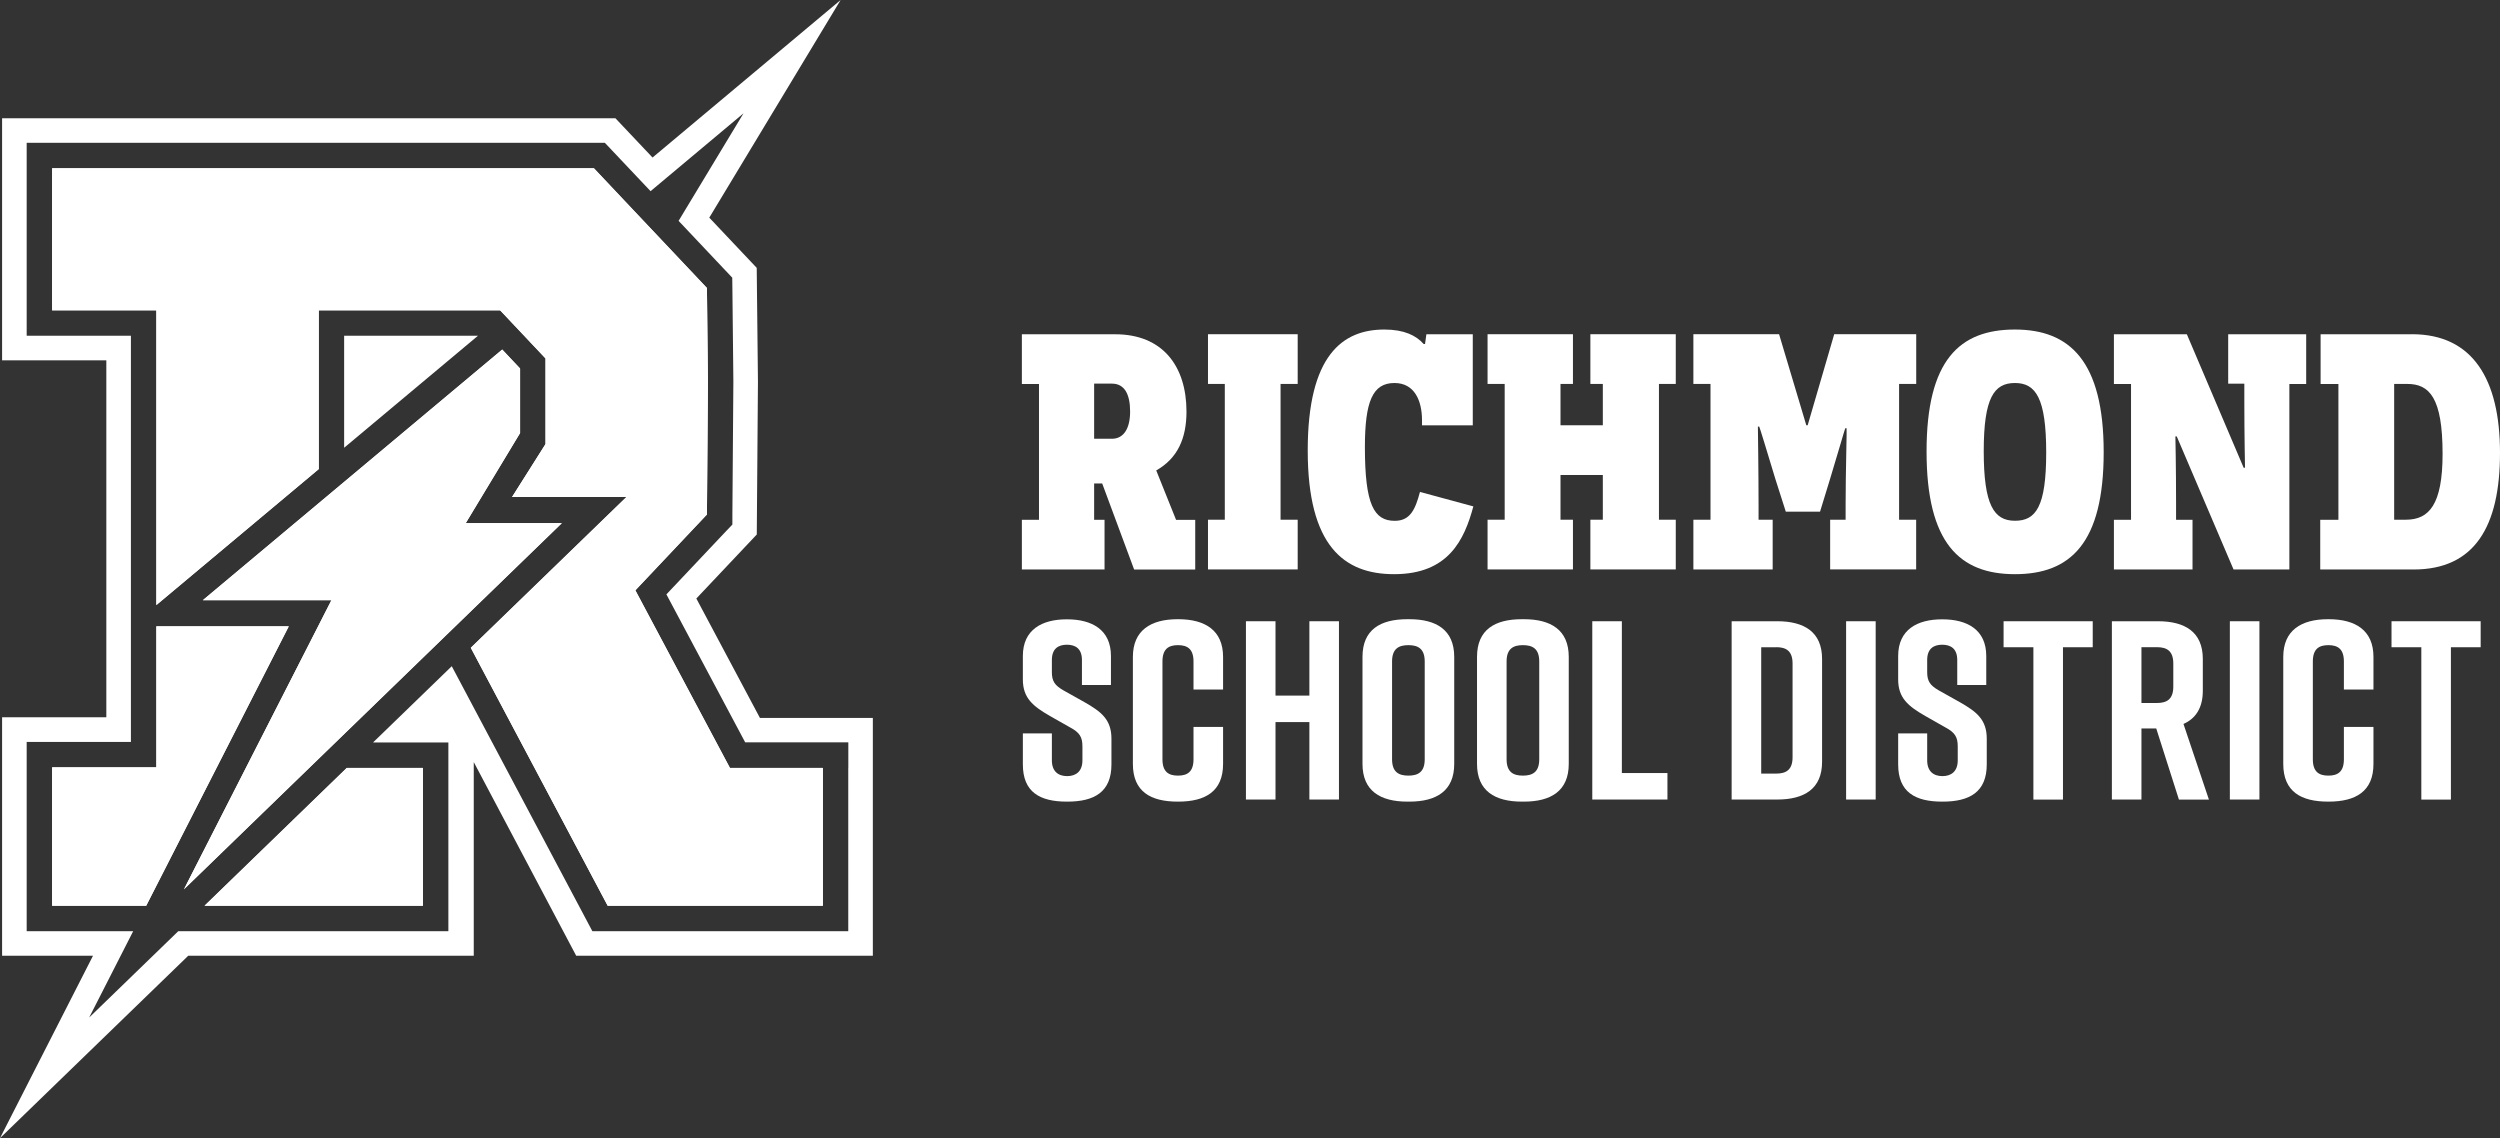
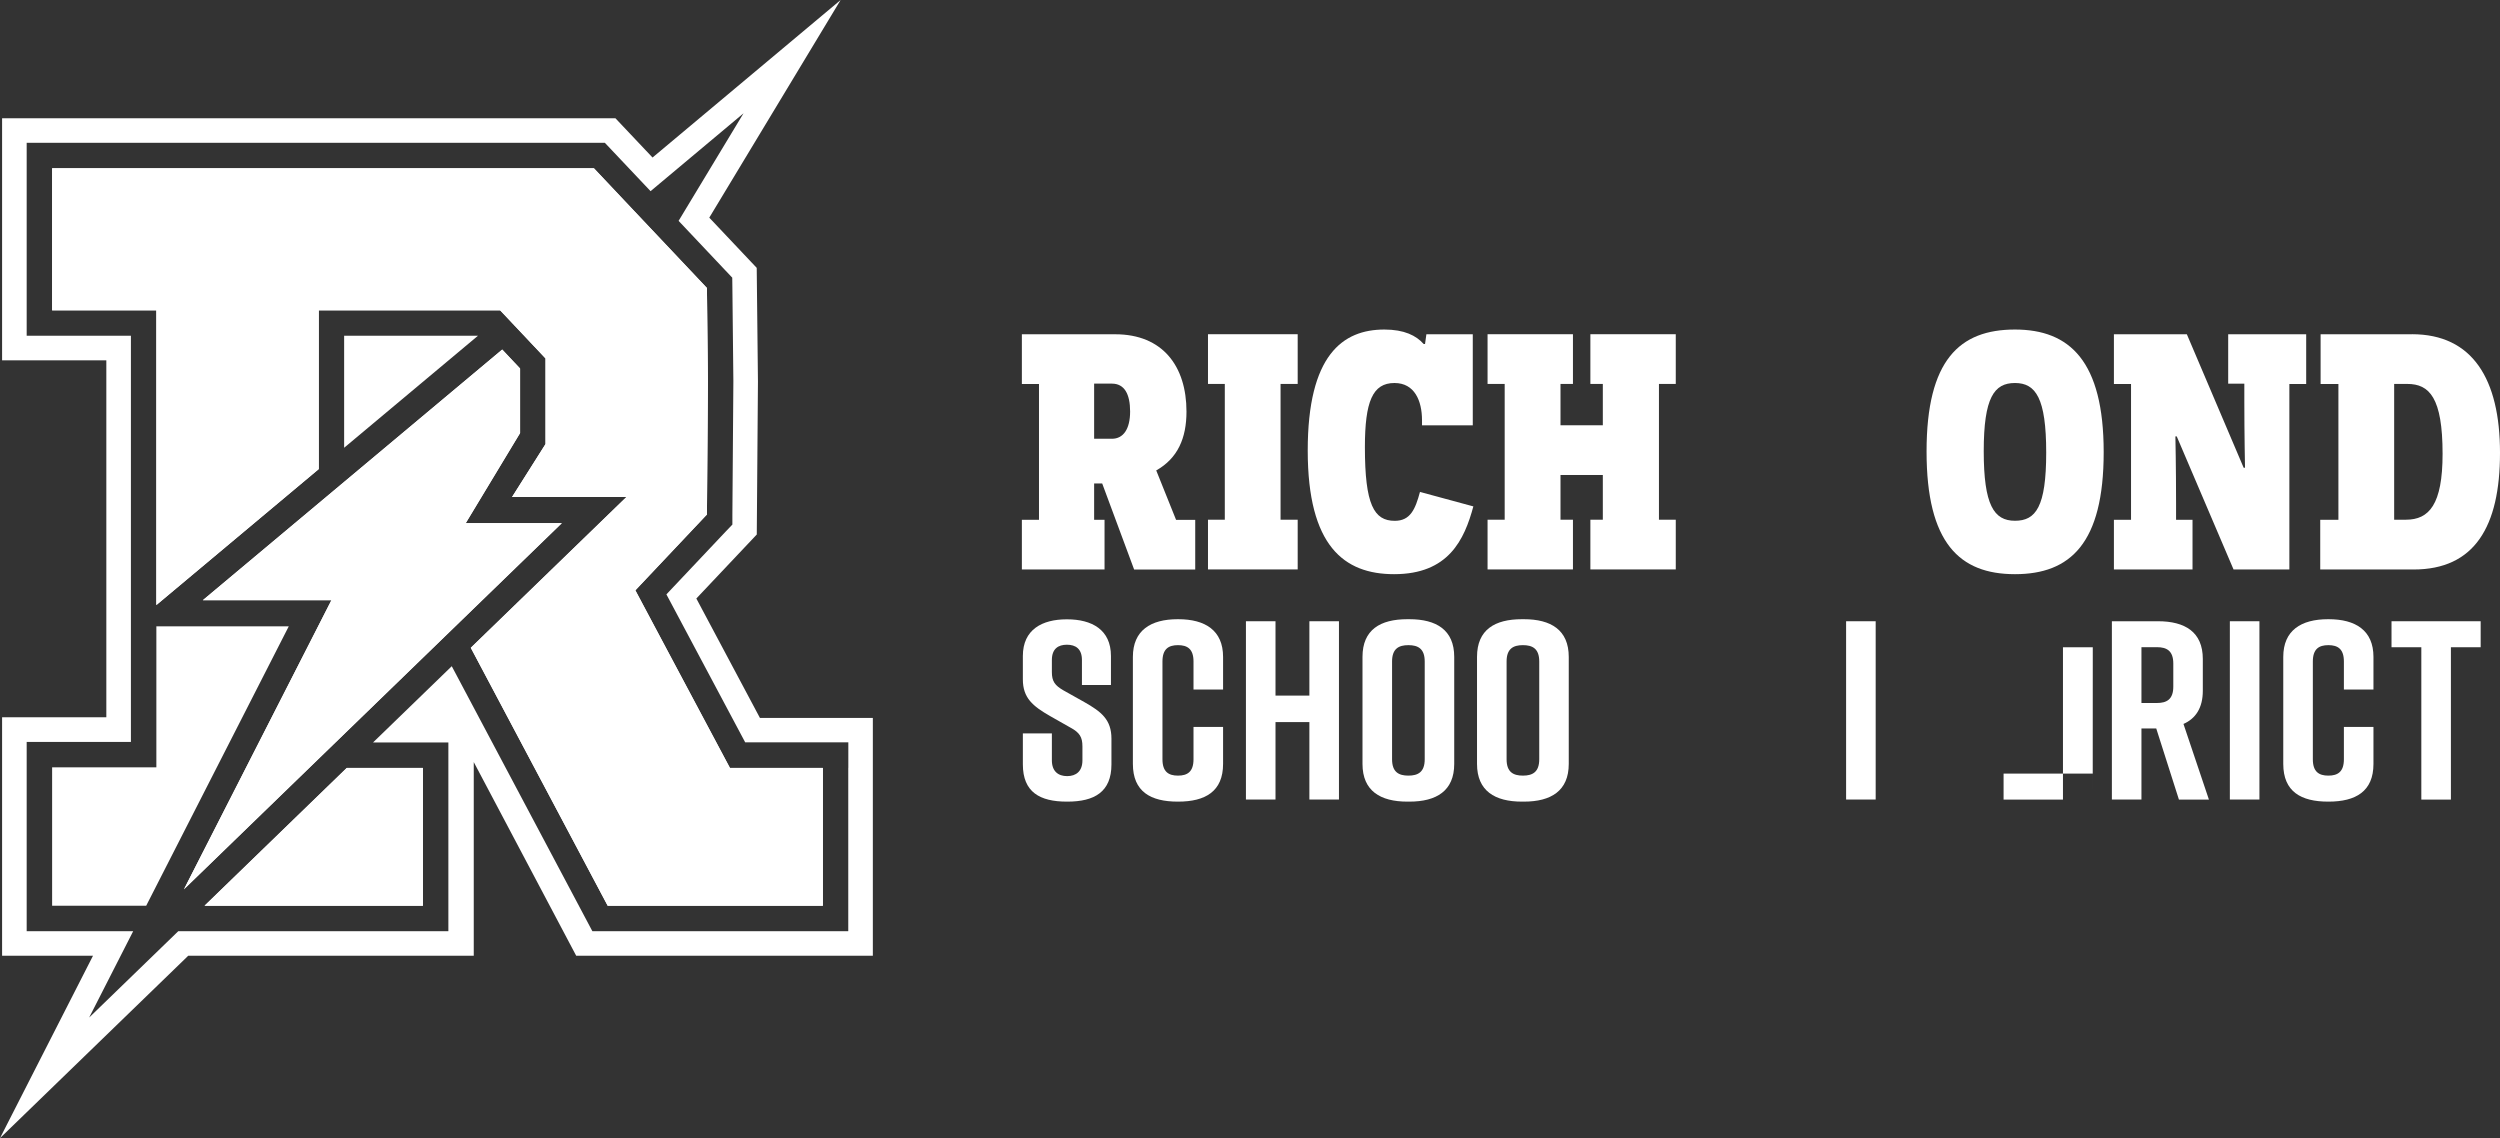
<svg xmlns="http://www.w3.org/2000/svg" id="Layer_1" viewBox="0 0 405.8 184.74">
  <rect x="0" y="0" width="405.8" height="184.74" fill="#333333" stroke="none" />
  <defs>
    <style>.cls-1{fill:#fff;}</style>
  </defs>
  <g>
    <g>
      <path class="cls-1" d="M184.09,92.44l-5.18-13.96h-1.31v5.89h1.69v8.07h-13.42v-8.07h2.78v-22.04h-2.78v-8.07h15.16c7.69,0,11.56,5.18,11.56,12.55,0,4.31-1.42,7.58-4.91,9.55l3.22,8.02h3.11v8.07h-9.93Zm-3.6-21.22c1.85,0,2.95-1.58,2.95-4.42s-.93-4.53-2.95-4.53h-2.89v8.95h2.89Z" />
      <path class="cls-1" d="M210.64,84.36v8.07h-14.56v-8.07h2.73v-22.04h-2.73v-8.07h14.56v8.07h-2.78v22.04h2.78Z" />
      <path class="cls-1" d="M239.16,82.18c-1.47,5.45-4.04,11.02-12.87,11.02-8.13,0-14.02-4.58-14.02-20.07s5.67-19.64,12.44-19.64c3.22,0,5.18,.98,6.38,2.35h.22l.22-1.58h7.53v14.78h-8.24v-.82c0-3.16-1.2-6.05-4.47-6.05-3.55,0-4.8,3-4.8,10.42,0,9.33,1.47,11.95,4.85,11.95,2.51,0,3.33-1.85,4.09-4.69l8.67,2.35Z" />
      <path class="cls-1" d="M272.01,84.36v8.07h-13.86v-8.07h2.02v-7.26h-6.87v7.26h2.02v8.07h-13.86v-8.07h2.78v-22.04h-2.78v-8.07h13.86v8.07h-2.02v6.71h6.87v-6.71h-2.02v-8.07h13.86v8.07h-2.73v22.04h2.73Z" />
-       <path class="cls-1" d="M311.03,84.36v8.07h-13.96v-8.07h2.51v-2.35c0-5.4,.22-12.44,.16-12.49h-.22c-.05,.05-1.25,4.25-2.45,8.18l-1.64,5.35h-5.56l-1.69-5.29c-1.2-3.98-2.56-8.45-2.62-8.51h-.22c0,.05,.11,7.36,.11,12.76v2.35h2.29v8.07h-12.87v-8.07h2.78v-22.04h-2.78v-8.07h13.91l4.42,14.78h.22l4.31-14.78h13.31v8.07h-2.78v22.04h2.78Z" />
      <path class="cls-1" d="M327.07,53.49c8.89,0,14.4,5.13,14.4,19.91s-5.4,19.8-14.4,19.8-14.35-5.07-14.35-19.91,5.35-19.8,14.35-19.8Zm0,31.04c3.38,0,5.07-2.24,5.07-11.07s-1.69-11.29-5.07-11.29-5.07,2.35-5.07,11.07,1.64,11.29,5.07,11.29Z" />
      <path class="cls-1" d="M371.6,92.44h-9.05l-9.22-21.6h-.22c0,.05,.11,4.96,.11,10.91v2.62h2.67v8.07h-12.76v-8.07h2.78v-22.04h-2.78v-8.07h11.84l9.22,21.66h.22c0-.05-.11-5.4-.11-10.75v-2.89h-2.62v-8.02h12.66v8.07h-2.73v30.11Z" />
      <path class="cls-1" d="M391.51,54.25c9.82,0,14.29,7.26,14.29,19.26s-4.15,18.93-14.02,18.93h-15.16v-8.07h2.95v-22.04h-2.89v-8.07h14.84Zm-.98,30.11c3.76,0,5.95-2.46,5.95-10.69,0-9.11-2.13-11.35-5.73-11.35h-2.13v22.04h1.91Z" />
    </g>
    <g>
      <path class="cls-1" d="M175.62,111.18v-4.05c0-1.82-1.03-2.48-2.44-2.48s-2.44,.66-2.44,2.48v1.98c0,1.49,.5,2.15,1.86,2.94l3.39,1.9c2.77,1.57,4.42,2.85,4.42,5.95v4.18c0,4.47-2.77,6.04-7.15,6.04h-.08c-4.38,0-7.15-1.53-7.15-6.04v-5.04h4.71v4.38c0,1.78,1.03,2.56,2.48,2.56s2.48-.79,2.48-2.56v-2.27c0-1.49-.45-2.23-1.9-3.02l-3.35-1.9c-2.81-1.61-4.42-2.94-4.42-5.95v-3.8c0-4.3,3.14-5.95,7.11-5.95h.08c3.97,0,7.11,1.65,7.11,5.95v4.71h-4.71Z" />
      <path class="cls-1" d="M198.53,124c0,4.47-2.89,6.12-7.28,6.12h-.08c-4.38,0-7.28-1.61-7.28-6.12v-17.37c0-4.3,2.89-6.12,7.28-6.12h.08c4.38,0,7.28,1.82,7.28,6.12v5.29h-4.8v-4.55c0-2.03-.99-2.65-2.52-2.65s-2.52,.62-2.52,2.65v15.88c0,2.03,.99,2.65,2.52,2.65s2.52-.62,2.52-2.65v-5.25h4.8v6Z" />
      <path class="cls-1" d="M207.04,100.84v12.07h5.5v-12.07h4.8v28.94h-4.8v-12.57h-5.5v12.57h-4.8v-28.94h4.8Z" />
      <path class="cls-1" d="M228.44,100.51h.33c4.38,0,7.28,1.74,7.28,6.12v17.37c0,4.38-2.89,6.12-7.28,6.12h-.33c-4.38,0-7.28-1.74-7.28-6.12v-17.37c0-4.42,2.89-6.12,7.28-6.12Zm.17,25.39c1.57,0,2.65-.58,2.65-2.65v-15.88c0-2.07-1.08-2.65-2.65-2.65s-2.65,.58-2.65,2.65v15.88c0,2.07,1.08,2.65,2.65,2.65Z" />
      <path class="cls-1" d="M247.03,100.51h.33c4.38,0,7.28,1.74,7.28,6.12v17.37c0,4.38-2.89,6.12-7.28,6.12h-.33c-4.38,0-7.28-1.74-7.28-6.12v-17.37c0-4.42,2.89-6.12,7.28-6.12Zm.17,25.39c1.57,0,2.65-.58,2.65-2.65v-15.88c0-2.07-1.08-2.65-2.65-2.65s-2.65,.58-2.65,2.65v15.88c0,2.07,1.08,2.65,2.65,2.65Z" />
-       <path class="cls-1" d="M270.66,129.78h-12.2v-28.94h4.8v24.64h7.4v4.3Z" />
-       <path class="cls-1" d="M295.76,106.96v16.7c0,4.38-2.89,6.12-7.28,6.12h-7.4v-28.94h7.4c4.38,0,7.28,1.74,7.28,6.12Zm-7.44-1.9h-2.44v20.51h2.44c1.57,0,2.65-.58,2.65-2.65v-15.22c0-2.07-1.08-2.65-2.65-2.65Z" />
      <path class="cls-1" d="M299.66,129.78v-28.94h4.8v28.94h-4.8Z" />
-       <path class="cls-1" d="M317.7,111.18v-4.05c0-1.82-1.03-2.48-2.44-2.48s-2.44,.66-2.44,2.48v1.98c0,1.49,.5,2.15,1.86,2.94l3.39,1.9c2.77,1.57,4.42,2.85,4.42,5.95v4.18c0,4.47-2.77,6.04-7.15,6.04h-.08c-4.38,0-7.15-1.53-7.15-6.04v-5.04h4.71v4.38c0,1.78,1.03,2.56,2.48,2.56s2.48-.79,2.48-2.56v-2.27c0-1.49-.45-2.23-1.9-3.02l-3.35-1.9c-2.81-1.61-4.42-2.94-4.42-5.95v-3.8c0-4.3,3.14-5.95,7.11-5.95h.08c3.97,0,7.11,1.65,7.11,5.95v4.71h-4.71Z" />
-       <path class="cls-1" d="M339.7,105.06h-4.84v24.73h-4.8v-24.73h-4.84v-4.22h14.47v4.22Z" />
+       <path class="cls-1" d="M339.7,105.06h-4.84v24.73h-4.8h-4.84v-4.22h14.47v4.22Z" />
      <path class="cls-1" d="M353.68,129.78l-3.68-11.54h-2.4v11.54h-4.8v-28.94h7.48c4.38,0,7.28,1.74,7.28,6.12v5.17c0,2.77-1.16,4.51-3.14,5.38l4.13,12.28h-4.88Zm-6.08-15.67h2.52c1.57,0,2.65-.58,2.65-2.65v-3.76c0-2.07-1.08-2.65-2.65-2.65h-2.52v9.06Z" />
      <path class="cls-1" d="M361.95,129.78v-28.94h4.8v28.94h-4.8Z" />
      <path class="cls-1" d="M385.26,124c0,4.47-2.89,6.12-7.28,6.12h-.08c-4.38,0-7.28-1.61-7.28-6.12v-17.37c0-4.3,2.89-6.12,7.28-6.12h.08c4.38,0,7.28,1.82,7.28,6.12v5.29h-4.8v-4.55c0-2.03-.99-2.65-2.52-2.65s-2.52,.62-2.52,2.65v15.88c0,2.03,.99,2.65,2.52,2.65s2.52-.62,2.52-2.65v-5.25h4.8v6Z" />
      <path class="cls-1" d="M402.67,105.06h-4.84v24.73h-4.8v-24.73h-4.84v-4.22h14.47v4.22Z" />
    </g>
  </g>
  <g>
    <g>
      <polygon class="cls-1" points="33.2 147.02 68.65 147.02 68.65 124.65 56.29 124.65 33.2 147.02" />
-       <polygon class="cls-1" points="46.87 101.67 25.38 101.67 25.38 124.55 8.46 124.55 8.46 147.02 23.73 147.02 46.87 101.67" />
    </g>
    <g>
      <polygon class="cls-1" points="33.2 147.02 68.65 147.02 68.65 124.65 56.29 124.65 33.2 147.02" />
      <polygon class="cls-1" points="25.38 101.67 25.38 124.55 8.46 124.55 8.46 147.02 23.73 147.02 46.87 101.67 25.38 101.67" />
      <polygon class="cls-1" points="55.86 72.68 77.58 54.5 55.86 54.5 55.86 72.68" />
      <polygon class="cls-1" points="75.6 84.91 84.42 70.29 84.42 59.82 81.52 56.74 32.93 97.42 53.8 97.42 29.86 144.35 91.2 84.91 75.6 84.91" />
      <path class="cls-1" d="M123.35,116.53l-10.32-19.38,9.81-10.39,.19-24.81-.2-18.47-7.7-8.15L136.45,0l-30.53,25.57-6.02-6.37H.34V58.49H17.26v57.94H.34v38.7H15.1L0,184.74l30.55-29.6h46.35v-31.44l16.63,31.44h48.15v-38.61h-18.33Zm14.34,8.12v26.5h-41.54l-1.16-2.19-21.66-40.82-12.78,12.38h12.23v30.63H28.94l-14.47,14.02,7.15-14.02H4.33v-30.72H21.25V54.5H4.33V23.18H98.18l1.22,1.29,6.2,6.56,15.09-12.64-10.54,17.46,7.6,8.05,1.11,1.17,.02,1.61,.16,15.16v.08l-.16,21.61v1.62l-1.13,1.18-9.58,10.15,12.79,24.02h16.74v4.13Z" />
      <polygon class="cls-1" points="108.46 105.84 103.13 95.82 114.75 83.51 114.91 61.91 114.75 46.75 107.94 39.54 107.94 39.54 102.42 33.7 96.4 27.31 96.4 27.31 8.46 27.31 8.46 50.37 25.38 50.37 25.38 98.21 51.74 76.14 51.74 76.14 51.74 50.37 81.18 50.37 81.77 50.99 88.55 58.18 88.55 71.62 88.55 72.08 88.55 72.08 83.12 80.67 101.69 80.67 76.42 105.15 76.42 105.15 98.64 147.02 98.64 147.02 133.57 147.02 133.57 124.65 118.48 124.65 108.46 105.84" />
    </g>
    <polygon class="cls-1" points="118.48 124.65 103.13 95.82 114.75 83.51 114.91 61.91 114.75 46.75 96.4 27.31 8.46 27.31 8.46 50.37 25.38 50.37 25.38 98.21 51.74 76.14 51.74 50.37 81.18 50.37 81.77 50.99 81.77 50.99 88.55 58.18 88.55 71.62 88.55 72.08 83.12 80.67 101.69 80.67 76.42 105.15 98.64 147.02 133.57 147.02 133.57 124.65 118.48 124.65" />
    <polygon class="cls-1" points="84.42 70.29 84.42 59.82 81.52 56.74 32.93 97.42 53.8 97.42 29.86 144.35 91.2 84.91 75.6 84.91 84.42 70.29" />
  </g>
</svg>